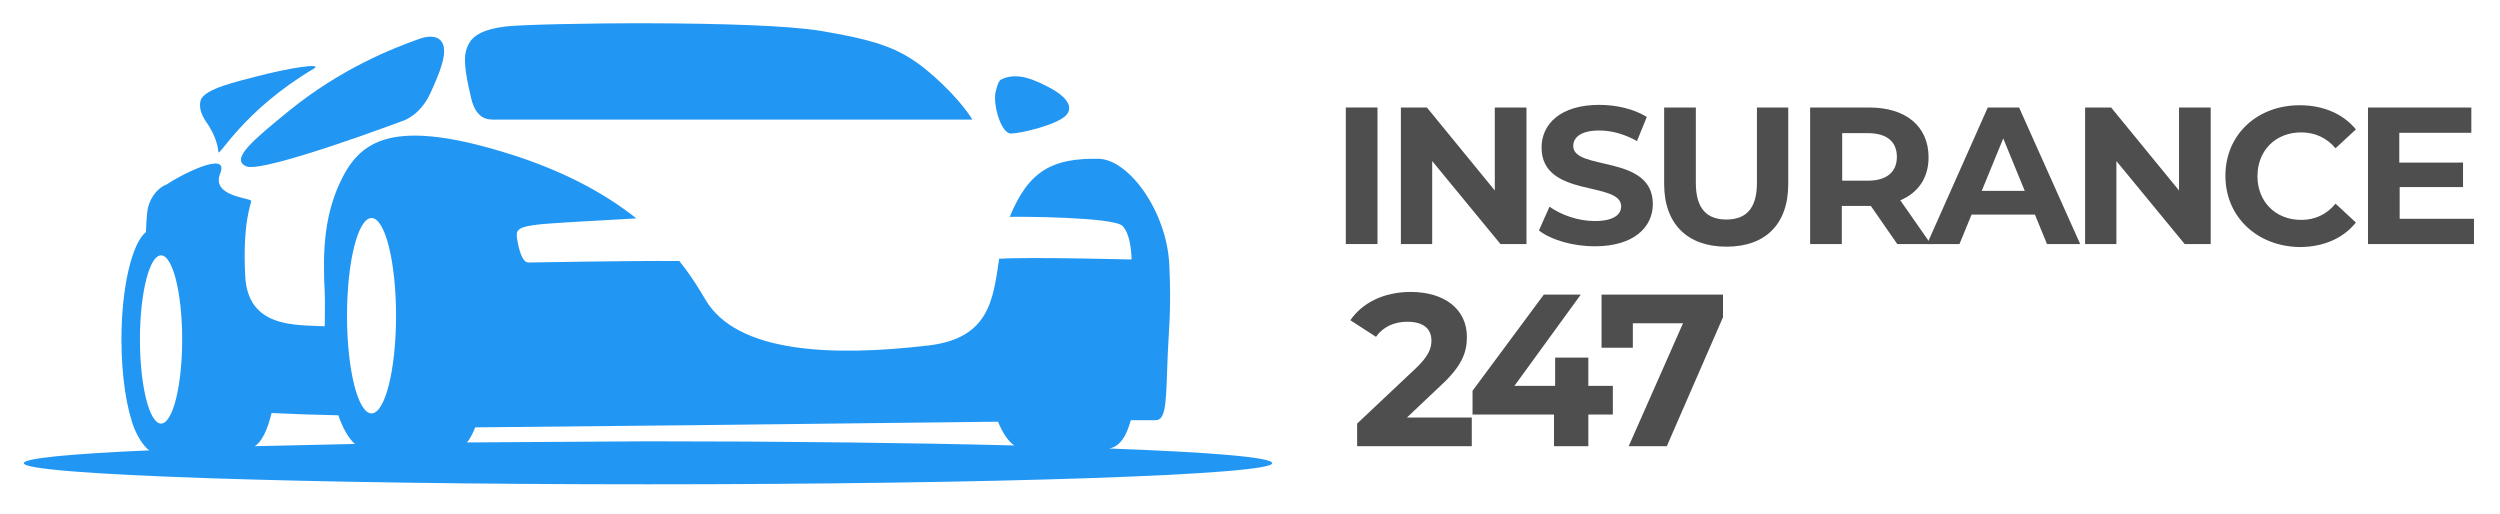
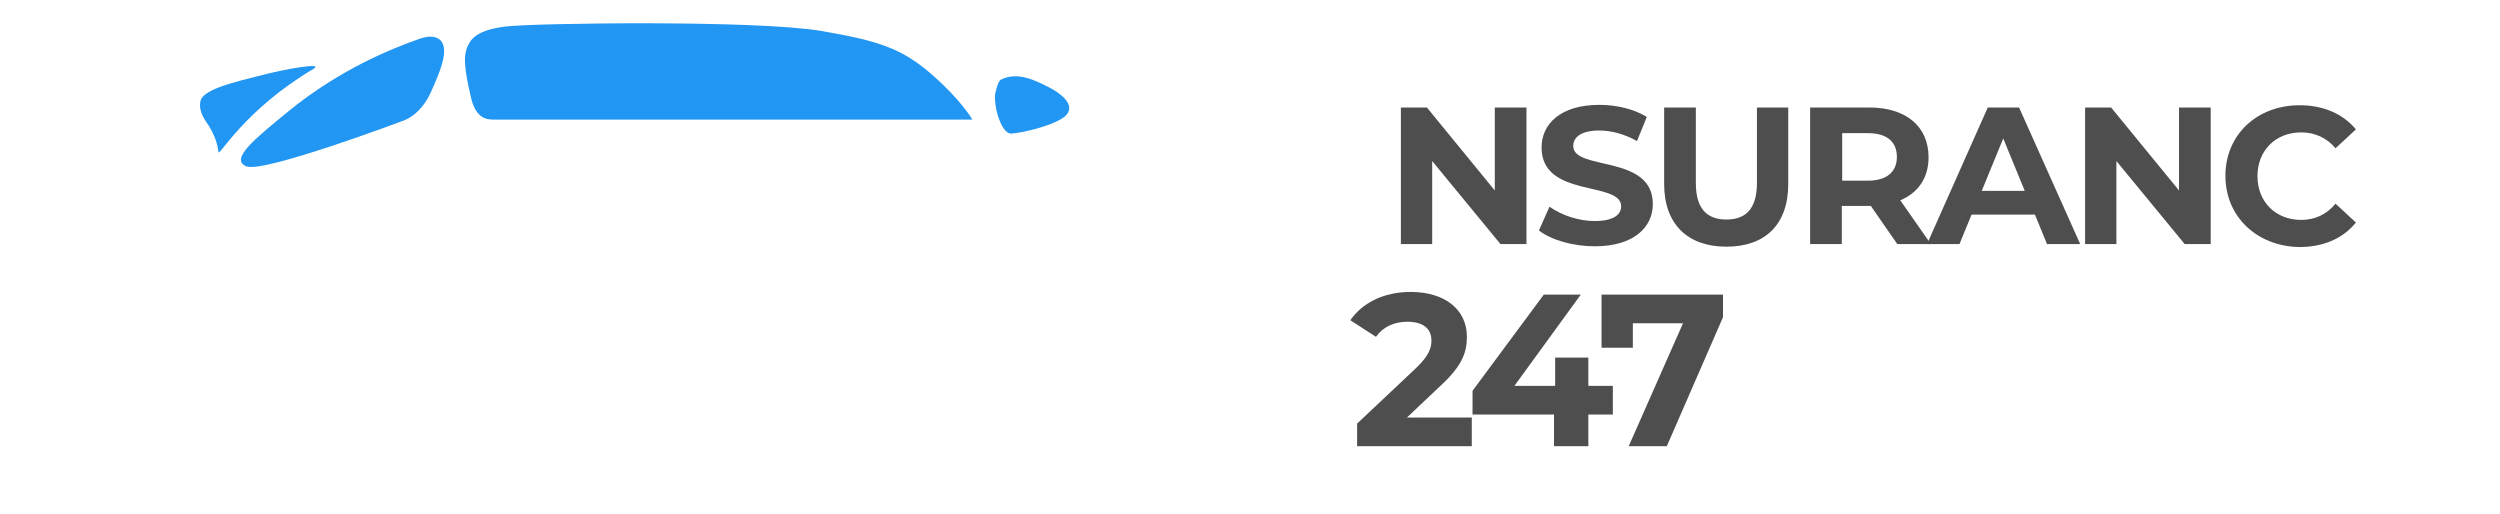
<svg xmlns="http://www.w3.org/2000/svg" version="1.1" id="Layer_1" x="0px" y="0px" viewBox="0 0 662.8 136.2" style="enable-background:new 0 0 662.8 136.2;" xml:space="preserve">
  <style type="text/css">
	.st0{fill:#2196F3;}
	.st1{enable-background:new    ;}
	.st2{fill:#4E4E4E;}
</style>
  <g id="BG">
</g>
  <g>
    <path class="st0" d="M130.7,31.7c4.5,0,127.1,0,127.1,0s-3-5.2-10.7-11.9s-13.5-8.9-29.4-11.6c-17.2-2.9-75.1-2.1-83.4-1.2   c-7,0.8-8.9,2.9-9.7,4.1c-1.5,2.3-1.5,4.6-1.1,7.8c0.3,2.3,0.9,4.9,1.4,7.1C126.2,31.5,129.2,31.7,130.7,31.7z" />
    <path class="st0" d="M268,35.4c2.5,0,12.5-2.3,14.8-5c2.3-2.8-1.8-5.8-4.8-7.3s-8.1-4.3-12.6-2c0,0-0.7,0-1.5,3.5   C263.3,28.2,265.5,35.4,268,35.4z" />
    <path class="st0" d="M65.3,44.1C69.7,46,106.9,32,106.9,32s4.5-1.3,7.3-7.5c2.1-4.7,5-11,2.7-13.7c-0.5-0.5-1.9-1.9-6-0.4   c-6.7,2.4-20.4,7.7-34.3,19C67.3,37,60.9,42.2,65.3,44.1z" />
    <path class="st0" d="M57.9,40.3c0.1,1.5,6.7-11.1,25.3-22.1c2.6-1.6-6.6-0.2-15.3,2.1c-4.5,1.2-13.8,3.2-14.7,6.3   c-0.8,2.9,1.4,5.6,2.2,6.8C56.3,34.9,57.7,37.6,57.9,40.3z" />
-     <path class="st0" d="M294,118.9c4.3-0.6,5.5-6.8,5.8-7.5c4.2,0,4.9,0,6.6,0c3,0,2.7-5.8,3.2-17.6c0.2-5.4,1-11.9,0.4-23.7   c-0.7-14.1-10.7-27.8-18.7-28c-12-0.2-18.5,2.9-23.6,15.4c2-0.1,27.5,0,29.9,2.4s2.4,8.9,2.4,8.9s-26.9-0.7-35.1-0.2   c-1.6,10.7-2.5,21.1-18.8,23c-25.6,3-50.8,2-59.1-12.2c-1.5-2.5-3.6-6.1-6.9-10.2c-14.1-0.1-38.7,0.4-40,0.4c-1.7,0-2.6-3.7-3-6.3   c-0.7-4.2,1.5-3.6,31.6-5.4c-7.4-5.9-17.6-11.8-31.5-16.4c-33.9-11.1-42.1-3.9-47.2,7.2c-4,8.8-4.5,18-3.9,28.9   c0.1,1.9,0,8.3,0,8.9C78.5,86.1,65.6,87.1,65,73c-0.7-14.3,1.6-18.8,1.6-19.7s-10.8-1.1-8.2-7.4c2.5-6.3-11.1,0.8-14.2,3   c-1.8,0.6-4.2,2.8-5,6.3c-0.2,1-0.4,3.2-0.5,6.3c-3.7,3-6.5,14.6-6.5,28.5c0,9.9,1.4,18.6,3.5,23.8c0.6,1.5,2.4,4.7,3.9,5.6   c-20.9,0.9-33.3,2.1-33.3,3.4c0,3.1,74.1,5.6,165.5,5.6s165.5-2.5,165.5-5.6C337.2,121.2,320.8,119.9,294,118.9z M98.5,57.8   c3.6,0,6.5,11.6,6.5,25.9s-2.9,25.9-6.5,25.9S92,98,92,83.7S94.9,57.8,98.5,57.8z M37.1,90c0-12.3,2.5-22.3,5.6-22.3   s5.6,10,5.6,22.3s-2.5,22.3-5.6,22.3S37.1,102.3,37.1,90z M72,109.5c6.1,0.3,12.3,0.5,17.7,0.6c1.2,3.5,2.7,6.1,4.4,7.6   c-9.4,0.2-18.4,0.4-26.6,0.6C69.3,117.3,70.9,114.1,72,109.5z M123.8,117.3c0.8-0.9,1.5-2.3,2.2-4c15.4-0.1,90.3-0.9,138.6-1.5   c1.2,3,2.7,5.2,4.3,6.3c-27.3-0.7-60.9-1.1-97.2-1.1C155.1,117.1,139,117.2,123.8,117.3z" />
  </g>
  <g class="st1">
-     <path class="st2" d="M356.8,28.5h8.4v36.2h-8.4V28.5z" />
    <path class="st2" d="M404.7,28.5v36.2h-6.9l-18.1-22v22h-8.3V28.5h6.9l18,22v-22H404.7z" />
    <path class="st2" d="M408,61.1l2.8-6.3c3.1,2.2,7.6,3.8,12,3.8c5,0,7-1.7,7-3.9c0-6.8-21.1-2.1-21.1-15.6c0-6.2,5-11.3,15.3-11.3   c4.6,0,9.2,1.1,12.6,3.2l-2.6,6.4c-3.4-1.9-6.8-2.8-10-2.8c-5,0-6.9,1.9-6.9,4.1c0,6.7,21.1,2.1,21.1,15.4c0,6.1-5,11.2-15.4,11.2   C417,65.3,411.2,63.6,408,61.1z" />
    <path class="st2" d="M441.2,48.8V28.5h8.4v20c0,6.9,3,9.7,8.1,9.7c5.1,0,8.1-2.8,8.1-9.7v-20h8.3v20.3c0,10.7-6.1,16.6-16.4,16.6   S441.2,59.4,441.2,48.8z" />
    <path class="st2" d="M503,64.7l-7-10.1h-0.4h-7.3v10.1h-8.4V28.5h15.7c9.7,0,15.7,5,15.7,13.2c0,5.4-2.7,9.4-7.5,11.4l8.1,11.6H503   z M495.2,35.3h-6.8v12.6h6.8c5.1,0,7.7-2.4,7.7-6.3C502.9,37.6,500.3,35.3,495.2,35.3z" />
    <path class="st2" d="M539.5,56.9h-16.8l-3.2,7.8h-8.6L527,28.5h8.3l16.2,36.2h-8.8L539.5,56.9z M536.8,50.6l-5.7-13.9l-5.7,13.9   H536.8z" />
    <path class="st2" d="M586.1,28.5v36.2h-6.9l-18.1-22v22h-8.3V28.5h6.9l18,22v-22H586.1z" />
    <path class="st2" d="M590,46.6c0-10.9,8.4-18.7,19.7-18.7c6.3,0,11.5,2.3,14.9,6.4l-5.4,5c-2.4-2.8-5.5-4.2-9.1-4.2   c-6.8,0-11.6,4.8-11.6,11.6s4.8,11.6,11.6,11.6c3.6,0,6.7-1.4,9.1-4.3l5.4,5c-3.4,4.2-8.6,6.5-15,6.5C598.4,65.3,590,57.5,590,46.6   z" />
-     <path class="st2" d="M655.9,58v6.7h-28.1V28.5h27.4v6.7h-19.1v7.9H653v6.5h-16.8V58H655.9z" />
  </g>
  <g class="st1">
    <path class="st2" d="M390.2,110.7v7.6h-30.4v-6l15.5-14.6c3.6-3.4,4.2-5.5,4.2-7.4c0-3.2-2.2-5-6.4-5c-3.4,0-6.4,1.3-8.3,4   l-6.8-4.4c3.1-4.5,8.7-7.5,16-7.5c9,0,14.9,4.6,14.9,11.9c0,3.9-1.1,7.5-6.7,12.7l-9.2,8.7H390.2z" />
    <path class="st2" d="M427.6,109.9h-6.5v8.4H412v-8.4h-21.6v-6.3l18.9-25.5h9.8l-17.6,24.2h10.8v-7.5h8.8v7.5h6.5V109.9z" />
    <path class="st2" d="M456.8,78.1v6l-14.9,34.2h-10.1l14.4-32.6h-13.3v6.5h-8.3V78.1H456.8z" />
  </g>
</svg>